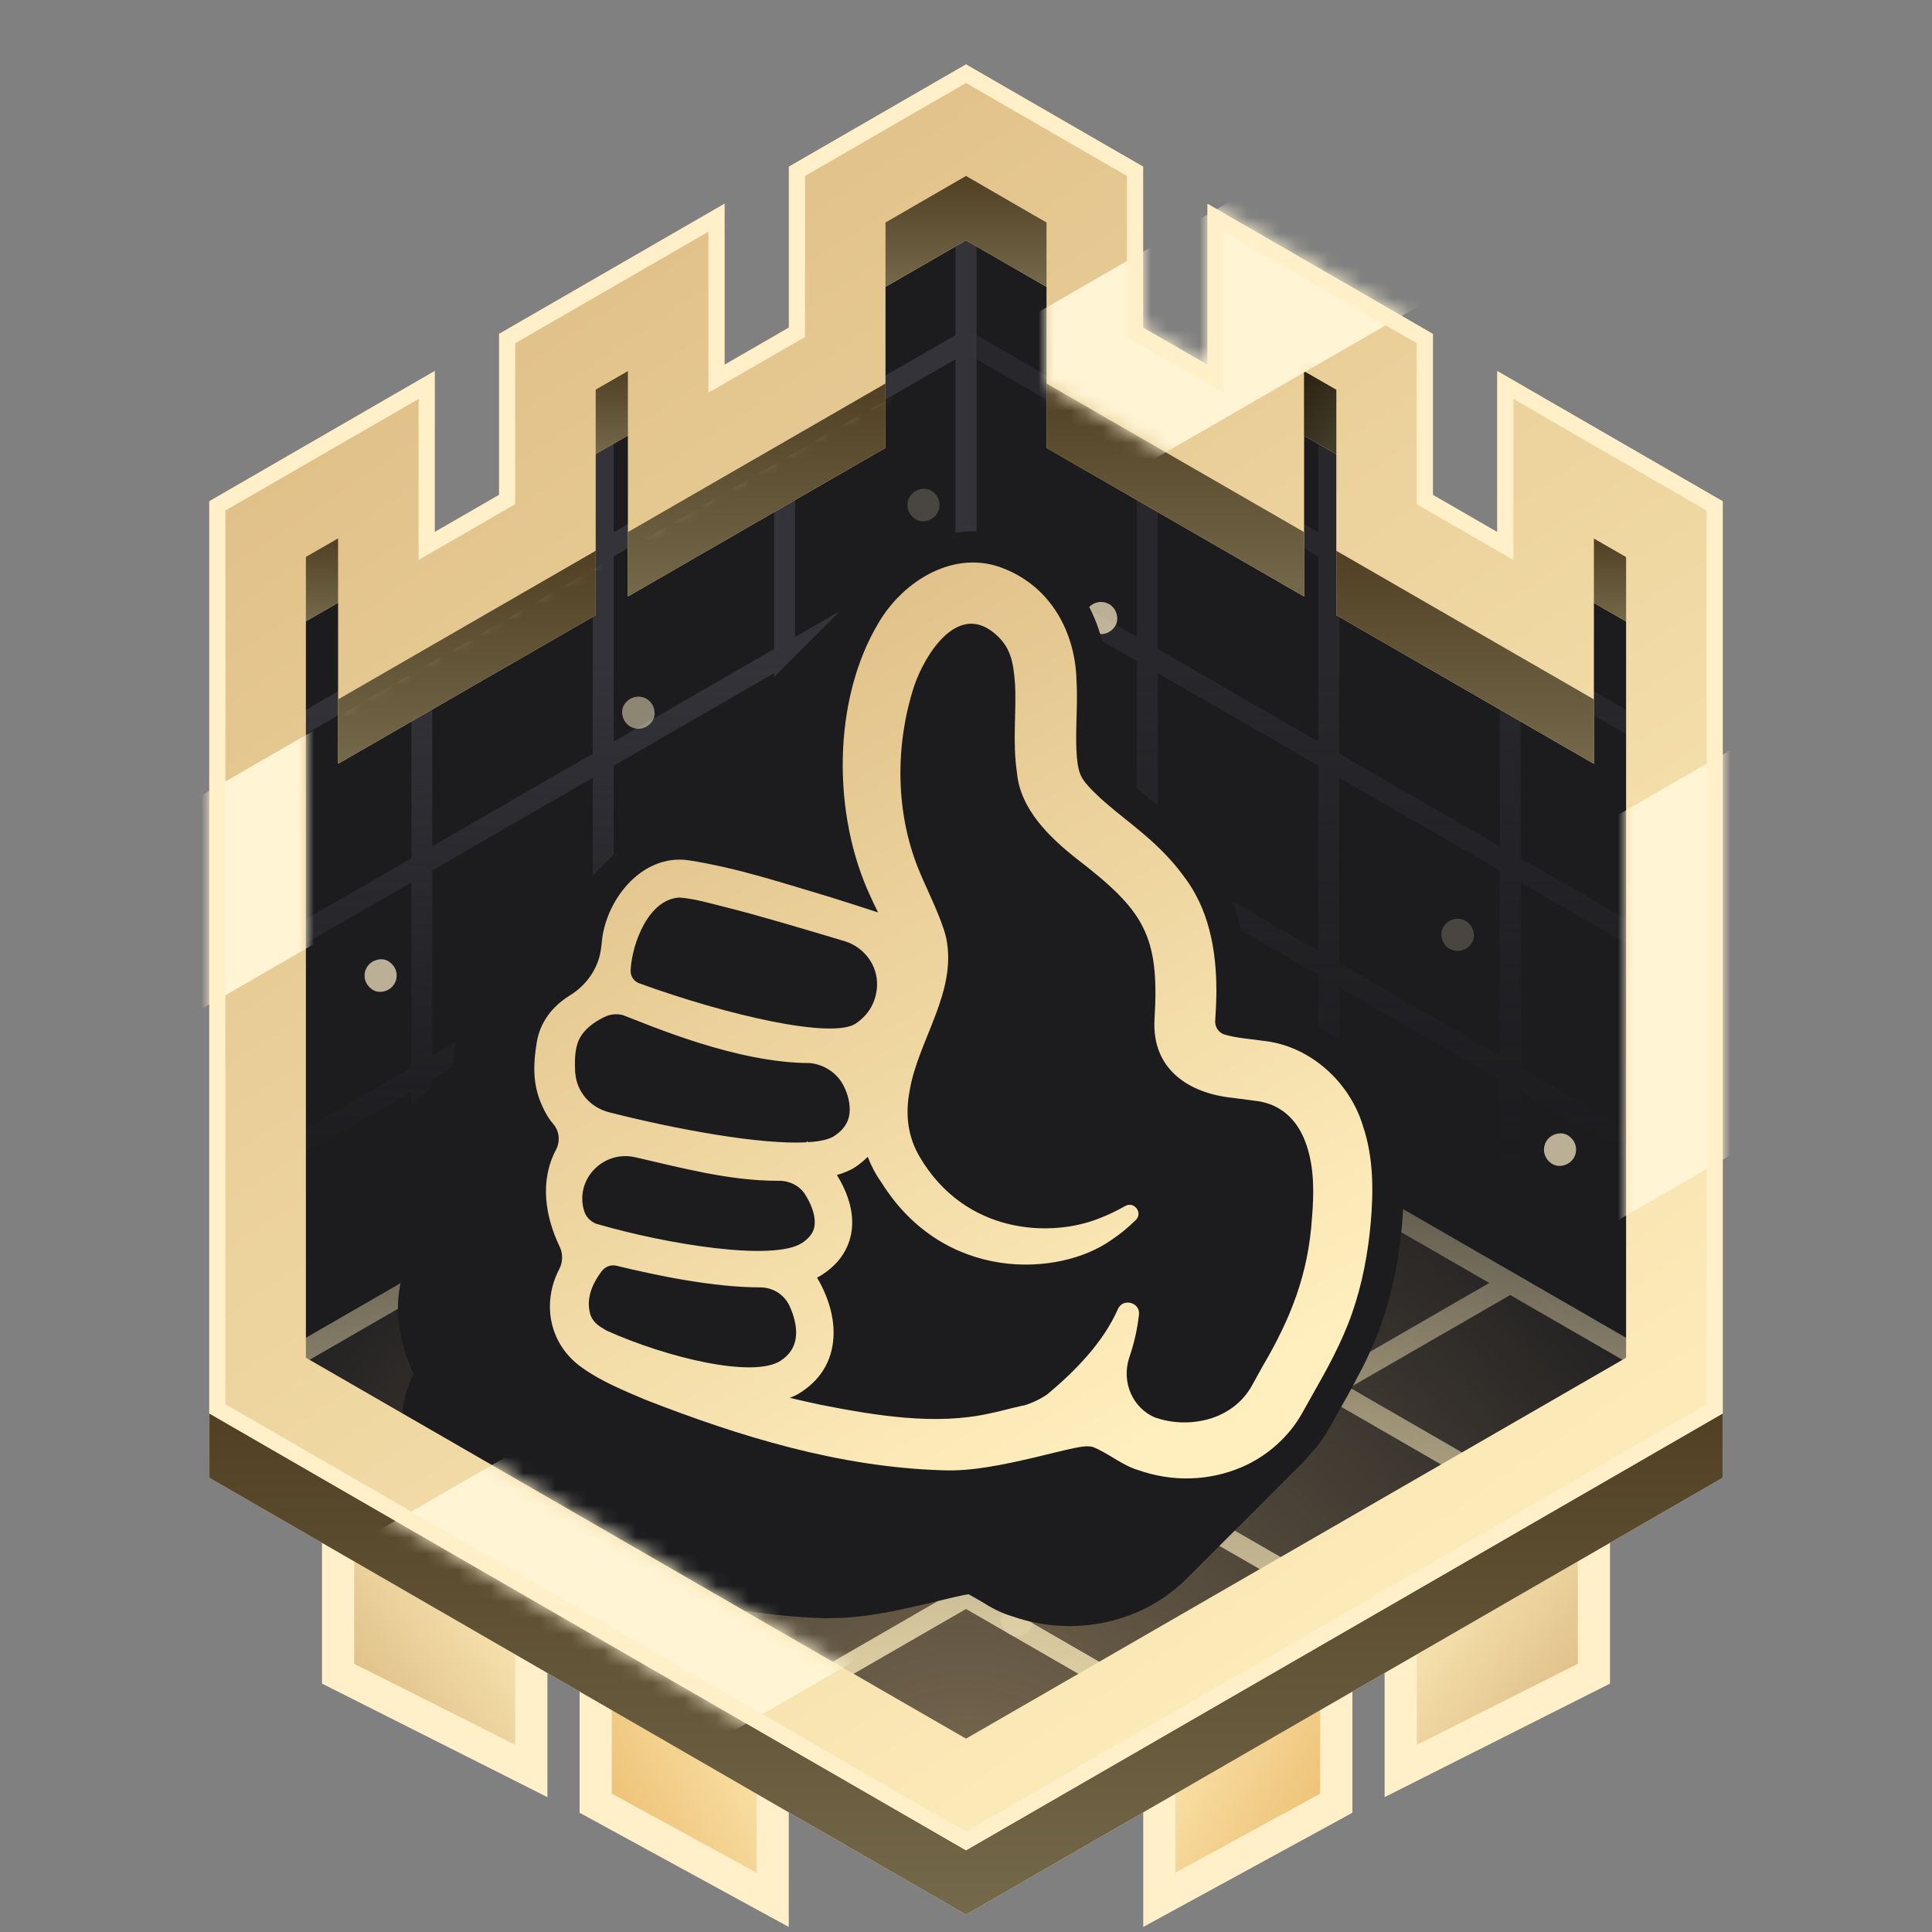
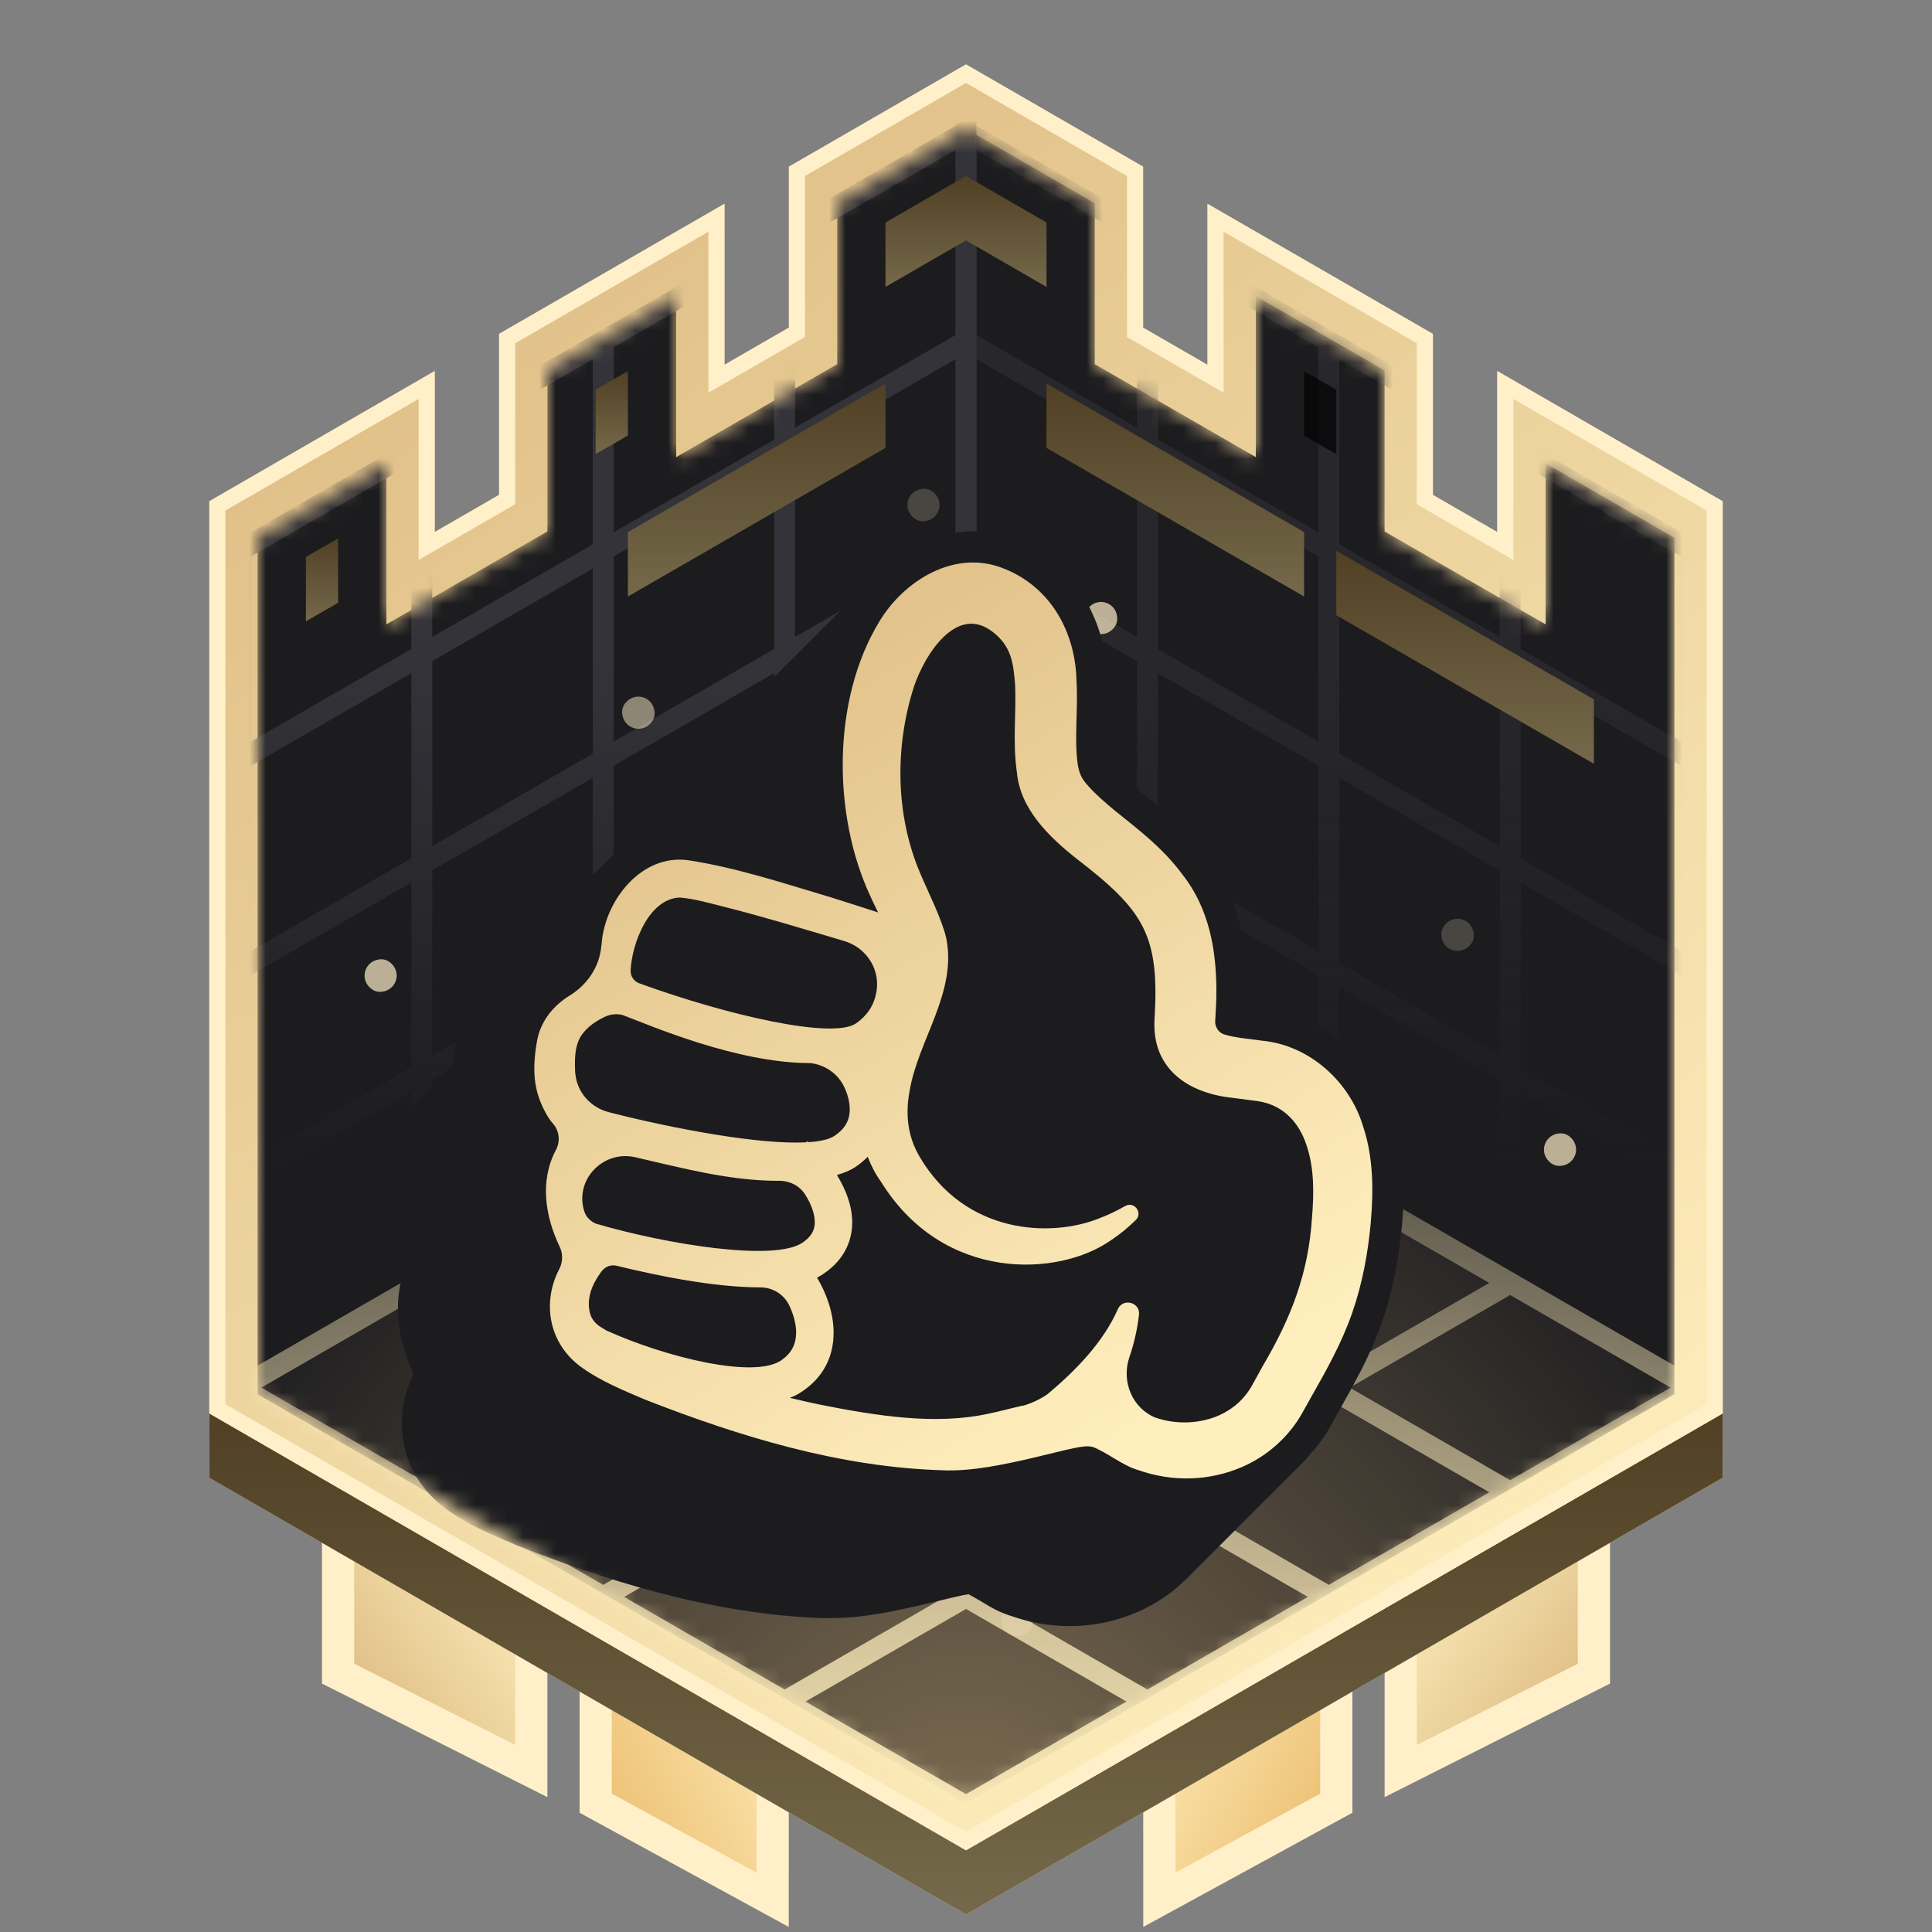
<svg xmlns="http://www.w3.org/2000/svg" width="120" height="120" viewBox="0 0 120 120" fill="none">
  <rect x="0" y="0" width="120" height="120" fill="#808080" stroke="none" />
  <path fill-rule="evenodd" clip-rule="evenodd" d="M37 80V112L47.99 118C47.988 105.934 48 92.066 48 80H37Z" fill="url(#paint0_linear_4626_20486)" stroke="#FFF0CA" stroke-width="2" />
  <path fill-rule="evenodd" clip-rule="evenodd" d="M33 110V80H21V103.955L33 110Z" fill="url(#paint1_linear_4626_20486)" stroke="#FFF0CA" stroke-width="2" />
  <path fill-rule="evenodd" clip-rule="evenodd" d="M83 80V112L72.01 118C72.012 105.934 72 92.066 72 80H83Z" fill="url(#paint2_linear_4626_20486)" stroke="#FFF0CA" stroke-width="2" />
  <path fill-rule="evenodd" clip-rule="evenodd" d="M87 110V80H99V103.955L87 110Z" fill="url(#paint3_linear_4626_20486)" stroke="#FFF0CA" stroke-width="2" />
  <path fill-rule="evenodd" clip-rule="evenodd" d="M71 10.35L60 4L49 10.35V20.34L45 22.65V12.65L31 20.73V30.73L27 33.04V23.04L13 31.13V87.79L13.01 87.796V91.79L50.5 113.44L51.59 114.06L60 118.92V114.93L60 114.93V118.92L68.42 114.06L69.5 113.44L106.99 91.79V87.806L107 87.8V31.14L93 23.05V33.05L89 30.74V20.74L75 12.66V22.66L71 20.35V10.35ZM50.516 109.449L50.5 109.44L50.146 109.236L50.5 109.44L50.516 109.449ZM55 23.82V17.82L60 14.93L65 17.82V23.82V23.83V27.82L81 37.05V33.06V33.05V27.06L83 28.21V34.21V34.22V38.21L99 47.44V43.45V43.44V37.45L101 38.6V84.33L66.5 104.24L65.43 104.86L60 107.99L54.57 104.86L53.5 104.24L43.5 98.47L35.5 93.85L19 84.33V38.59L21 37.44V43.44V47.44L37 38.21V34.21V28.2L39 27.05V33.05V33.05V37.05L55 27.82V23.82V23.82ZM101 34.6V34.6L99 33.45V33.45L101 34.6Z" fill="url(#paint4_linear_4626_20486)" />
  <mask id="mask0_4626_20486" style="mask-type:alpha" maskUnits="userSpaceOnUse" x="16" y="8" width="88" height="104">
    <path fill-rule="evenodd" clip-rule="evenodd" d="M104 33.4V86.6L96 91.22L86 96.99L78 101.61L68 107.38L66.93 108L60 112L53.07 108L52 107.38L42 101.61L34 96.99L24 91.22L16 86.6V33.4L24 28.78V38.78L34 33.01V23.01L42 18.39V28.39L52 22.62V12.62L60 8L68 12.62V22.62L78 28.39V18.39L86 23.01V33.01L96 38.78V28.78L104 33.4Z" fill="#232326" />
  </mask>
  <g mask="url(#mask0_4626_20486)">
    <path fill-rule="evenodd" clip-rule="evenodd" d="M104 33.4V86.6L96 91.22L86 96.99L78 101.61L68 107.38L66.93 108L60 112L53.07 108L52 107.38L42 101.61L34 96.99L24 91.22L16 86.6V33.4L24 28.78V38.78L34 33.01V23.01L42 18.39V28.39L52 22.62V12.62L60 8L68 12.62V22.62L78 28.39V18.39L86 23.01V33.01L96 38.78V28.78L104 33.4Z" fill="#1C1C1F" />
    <path fill-rule="evenodd" clip-rule="evenodd" d="M108.036 87.165L60.003 114.897L11.965 87.165L23.795 80.334L24.506 79.924L60.003 59.433L108.036 87.165Z" fill="url(#paint5_radial_4626_20486)" fill-opacity="0.5" />
    <path fill-rule="evenodd" clip-rule="evenodd" d="M59.351 7.063L60 7.438L71.267 13.938L71.917 14.312V14.313L81.884 20.063V20.063L82.534 20.438L93.801 26.938L94.45 27.312V27.313L105.067 33.438L105.716 33.812V34.562V46.812V47.562L105.716 48.312L105.716 59.812V60.562L105.716 61.312L105.716 72.812L105.716 73.562V74.312V86.562V87.312L105.067 86.938L93.8 80.438L93.15 80.063V80.062L83.183 74.312V74.312L82.533 73.938L71.266 67.438L70.617 67.063V67.062L60 60.938L59.351 60.563V59.813V47.563V46.813V46.063V34.563V33.813V33.063V21.563V20.813V20.063V7.813V7.063ZM104.417 47.563L94.45 41.813V53.312V53.313L104.417 59.063V47.563ZM93.15 41.063V41.062L83.184 35.312V46.812L93.15 52.562V41.063ZM93.15 28.062V39.562L83.184 33.812V22.312L93.15 28.062ZM104.417 46.063V34.563L94.45 28.813V40.312V40.313L104.417 46.063ZM81.883 34.563L71.917 28.813V40.312V40.313L81.883 46.063V34.563ZM81.883 33.063V21.563L71.917 15.813V27.312V27.313L81.883 33.063ZM70.617 15.062L60.65 9.312L60.65 20.812L70.617 26.562L70.617 15.062ZM70.617 28.062L60.65 22.312L60.65 33.812L70.617 39.562V28.063L70.617 28.062ZM104.417 60.563L94.45 54.813V66.312L94.45 66.313L104.417 72.063V60.563ZM93.15 54.063V54.062L83.184 48.312V59.812L93.15 65.562V54.063ZM81.883 47.563L71.917 41.813V53.312V53.313L81.883 59.063V47.563ZM70.617 41.062L60.65 35.312L60.65 46.812L70.617 52.562V41.063L70.617 41.062ZM93.15 67.062L83.184 61.312V72.812L93.15 78.562V67.063V67.062ZM104.417 73.563L94.45 67.813L94.45 79.313L104.417 85.063V73.563ZM70.617 54.062L60.65 48.312L60.65 59.812L70.617 65.562V54.063V54.062ZM81.883 60.563L71.917 54.813V66.313L81.883 72.063V60.563Z" fill="url(#paint6_linear_4626_20486)" fill-opacity="0.5" />
    <path fill-rule="evenodd" clip-rule="evenodd" d="M60.65 7.062L60 7.437L49.382 13.563V13.562L48.733 13.937L38.116 20.062L37.466 20.437H37.466L36.816 20.812V20.812L26.199 26.937L25.55 27.312V27.312L14.933 33.437L14.283 33.812V34.562V46.812V47.562V48.312V59.812V60.562V61.312V72.812V73.562V74.312V86.562V87.312L14.933 86.937L25.55 80.812L26.199 80.437H26.2L26.849 80.062L36.816 74.312L37.466 73.937H37.466L38.116 73.562L48.084 67.812V67.812L48.733 67.437L60 60.937L60.65 60.562V59.812V47.562V46.812V46.062V34.562V33.812V33.062V21.562V20.812V20.062V7.812V7.062ZM15.582 47.562L15.582 59.062L25.55 53.312V41.812L15.582 47.562ZM26.849 41.062L26.849 52.562L36.816 46.812V35.312L26.849 41.062L26.849 41.062ZM26.849 39.562L36.816 33.812V33.812V22.312L26.849 28.062V39.562ZM15.582 46.062L25.55 40.312V28.812L15.582 34.562L15.582 46.062ZM38.116 21.562V33.062L48.083 27.312V15.812L38.116 21.562ZM38.116 34.562V34.562L48.083 28.812V40.312L38.116 46.062V34.562ZM59.35 20.812L49.383 26.562V15.062L59.35 9.312V20.812ZM49.383 28.062L59.35 22.312V33.812L49.383 39.562V28.062ZM15.582 60.562L15.582 72.062L25.55 66.312V54.812L15.582 60.562ZM26.849 54.062L26.849 54.062V65.562L36.816 59.812V48.312L26.849 54.062ZM38.116 47.562V47.562L48.083 41.812V53.312L38.116 59.062V47.562ZM49.383 41.062L59.35 35.312V46.812L49.383 52.562V41.062ZM26.849 67.062L26.849 67.182L26.849 78.562L36.816 72.812V61.312L26.849 67.062ZM15.582 73.562L15.582 85.062L25.55 79.312V67.812L15.582 73.562ZM48.083 66.312L38.116 72.062V60.562L48.083 54.812V66.312ZM49.383 54.062L59.35 48.312V59.812L49.383 65.562V54.062Z" fill="url(#paint7_linear_4626_20486)" />
    <path fill-rule="evenodd" clip-rule="evenodd" d="M60 59.438L60.65 59.812L71.916 66.312L72.566 66.687L72.566 66.688L82.533 72.438L82.534 72.438L83.183 72.812L94.45 79.312L95.1 79.687L95.099 79.688L105.716 85.812L106.366 86.187L105.716 86.562L95.099 92.687L95.1 92.687L94.45 93.062L83.183 99.562L82.534 99.937L82.533 99.937L72.566 105.687L72.566 105.687L71.916 106.062L60.65 112.562L60 112.937L59.35 112.562L48.733 106.437L48.733 106.437L48.083 106.062L37.466 99.937L36.817 99.562H36.817L36.167 99.187L26.2 93.437L25.55 93.062H25.55L24.9 92.687L14.283 86.562L13.634 86.187L14.283 85.812L24.9 79.687L24.9 79.687L25.55 79.312L36.167 73.187L36.167 73.187L36.817 72.812L36.817 72.812L37.466 72.438L48.083 66.312L48.733 65.938L48.733 65.938L59.35 59.812L60 59.438ZM82.533 86.937L92.501 92.688L82.534 98.438L72.566 92.687L82.533 86.937ZM92.501 79.687L82.533 85.438L72.566 79.687L82.534 73.937L92.501 79.687ZM93.8 91.938L103.767 86.187L93.8 80.437L83.833 86.187L93.8 91.938ZM60 73.937L69.967 79.687L60 85.438L50.033 79.687L60 73.937ZM58.7 73.187L58.7 73.187L58.7 73.187L48.733 78.938L38.766 73.187L48.733 67.437L58.7 73.187ZM69.967 66.687L60 72.438L50.033 66.687L60 60.937L69.967 66.687ZM71.266 78.938L81.234 73.187L71.266 67.437L61.299 73.187L71.266 78.938ZM61.299 86.187L71.266 91.938L81.234 86.187L71.266 80.437L61.299 86.187ZM48.733 80.437L58.7 86.187L58.7 86.187L58.7 86.187L48.733 91.938L38.766 86.187L38.766 86.187V86.187L48.733 80.437ZM50.033 92.687L60 86.937L69.967 92.687L60 98.438L50.033 92.687ZM37.466 73.937L47.434 79.687L37.466 85.438L27.499 79.687L37.466 73.937ZM60 99.937L69.967 105.687L60 111.438L50.033 105.687L60 99.937ZM71.266 104.938L81.234 99.187L71.266 93.437L61.299 99.187L71.266 104.938ZM47.434 92.687L37.466 98.438L27.499 92.687L37.466 86.937L47.434 92.687ZM48.733 104.938L38.766 99.187L48.733 93.437L58.7 99.187L58.7 99.187L58.7 99.187L48.733 104.938ZM36.167 86.187L26.2 80.437L16.232 86.187L26.2 91.938L36.167 86.187Z" fill="url(#paint8_linear_4626_20486)" />
    <path opacity="0.2" d="M38.886 63.664C38.799 62.678 37.602 62.366 37.029 63.164C36.906 63.339 36.851 63.543 36.871 63.756C36.971 64.736 38.155 65.055 38.729 64.257C38.852 64.082 38.906 63.878 38.886 63.664Z" fill="#FFF0CA" />
    <path opacity="0.2" d="M56.814 32.217C56.016 31.641 56.331 30.456 57.309 30.358C57.522 30.339 57.726 30.394 57.901 30.518C58.712 31.086 58.383 32.279 57.406 32.377C57.193 32.396 56.988 32.341 56.814 32.217Z" fill="#FFF0CA" />
    <path opacity="0.7" d="M23.096 61.445C22.297 60.87 22.615 59.684 23.595 59.585C23.808 59.565 24.012 59.62 24.188 59.744C24.986 60.319 24.669 61.505 23.689 61.604C23.476 61.624 23.271 61.569 23.096 61.445Z" fill="#FFF0CA" />
    <path opacity="0.5" d="M40.657 44.222C40.57 43.236 39.373 42.924 38.799 43.722C38.676 43.897 38.622 44.101 38.642 44.314C38.742 45.294 39.925 45.613 40.499 44.815C40.622 44.64 40.677 44.436 40.657 44.222Z" fill="#FFF0CA" />
    <path opacity="0.7" d="M69.392 38.342C69.305 37.356 68.108 37.044 67.535 37.842C67.412 38.017 67.357 38.221 67.377 38.434C67.477 39.414 68.661 39.733 69.234 38.935C69.358 38.76 69.412 38.556 69.392 38.342Z" fill="#FFF0CA" />
    <path opacity="0.2" d="M31.01 73.89C30.923 72.903 29.727 72.591 29.153 73.389C29.03 73.564 28.975 73.768 28.995 73.982C29.095 74.961 30.279 75.28 30.853 74.482C30.976 74.307 31.03 74.103 31.01 73.89Z" fill="#FFF0CA" />
    <path opacity="0.5" d="M85.521 68.456C86.32 69.032 86.004 70.217 85.026 70.315C84.813 70.334 84.609 70.279 84.434 70.156C83.623 69.587 83.952 68.395 84.93 68.296C85.142 68.277 85.347 68.332 85.521 68.456Z" fill="#FFF0CA" />
    <path opacity="0.2" d="M63.724 99.783C64.523 100.359 64.207 101.544 63.229 101.642C63.016 101.661 62.812 101.606 62.637 101.483C61.826 100.914 62.155 99.722 63.133 99.624C63.346 99.605 63.55 99.659 63.724 99.783Z" fill="#FFF0CA" />
    <path opacity="0.7" d="M97.442 70.555C98.241 71.13 97.923 72.316 96.944 72.415C96.73 72.435 96.526 72.38 96.35 72.256C95.552 71.681 95.869 70.495 96.849 70.396C97.063 70.376 97.267 70.431 97.442 70.555Z" fill="#FFF0CA" />
    <path opacity="0.5" d="M79.881 87.778C79.968 88.764 81.165 89.076 81.739 88.278C81.862 88.103 81.916 87.899 81.896 87.686C81.797 86.706 80.613 86.387 80.039 87.185C79.916 87.36 79.862 87.564 79.881 87.778Z" fill="#FFF0CA" />
    <path opacity="0.7" d="M51.146 93.658C51.233 94.645 52.43 94.956 53.003 94.158C53.126 93.983 53.181 93.779 53.161 93.566C53.061 92.587 51.877 92.268 51.304 93.066C51.181 93.24 51.126 93.445 51.146 93.658Z" fill="#FFF0CA" />
    <path opacity="0.2" d="M89.528 58.11C89.615 59.097 90.812 59.408 91.385 58.61C91.508 58.436 91.563 58.231 91.543 58.018C91.443 57.039 90.259 56.72 89.686 57.518C89.562 57.693 89.508 57.897 89.528 58.11Z" fill="#FFF0CA" />
    <path d="M87.196 73.754C87.196 74.589 87.145 75.373 87.081 76.08C87.029 76.633 86.965 77.172 86.888 77.712C86.656 79.306 86.297 80.797 85.821 82.159C85.461 83.187 85.024 84.164 84.574 85.051C84.51 85.166 84.459 85.269 84.394 85.385C83.996 86.156 83.598 86.876 83.238 87.505L82.582 88.675C82.351 89.099 82.068 89.497 81.76 89.883C81.67 90.011 81.554 90.114 81.451 90.23C81.31 90.41 81.156 90.603 80.989 90.77L73.727 98.031C72.841 98.918 71.787 99.638 70.656 100.126C69.306 100.704 67.918 101 66.44 101H66.427C65.206 101 64.011 100.794 62.842 100.383C62.135 100.177 61.531 99.831 60.991 99.496C60.94 99.471 60.901 99.445 60.862 99.419C60.605 99.278 60.361 99.124 60.156 99.021C60.066 99.034 59.924 99.059 59.847 99.072C59.359 99.175 58.832 99.303 58.305 99.432H58.292C57.984 99.509 57.662 99.586 57.328 99.663C55.426 100.1 53.575 100.499 51.725 100.499L51.236 100.512C43.975 100.28 37.176 97.98 32.035 95.962H32.048L31.765 95.834C31.444 95.705 31.123 95.576 30.802 95.422C29.812 94.998 28.797 94.497 27.871 93.841C26.034 92.582 24.954 90.603 24.954 88.418C24.954 87.608 25.095 86.837 25.365 86.092C25.455 85.835 25.558 85.59 25.686 85.346C25.584 85.141 25.494 84.922 25.417 84.704C25.314 84.434 25.211 84.164 25.134 83.894C24.902 83.136 24.761 82.377 24.723 81.645C24.671 80.45 24.877 79.306 25.34 78.252V78.201L25.417 78.059C25.301 77.918 25.211 77.776 25.108 77.609C24.311 76.273 23.964 74.987 24.003 73.432C24.016 72.906 24.067 72.353 24.17 71.762C24.26 71.145 24.453 70.541 24.735 69.975C24.787 69.872 24.851 69.782 24.915 69.68C25.031 69.487 25.134 69.307 25.275 69.127C25.455 68.883 25.635 68.664 25.854 68.446L28.064 66.235C28.103 66.107 28.167 65.978 28.193 65.824H28.18V65.683C28.218 65.233 28.296 64.77 28.424 64.32C28.784 62.971 29.529 61.66 30.532 60.645L37.806 53.383C37.806 53.383 37.844 53.345 37.857 53.332C38.114 53.075 38.384 52.856 38.68 52.638C38.718 52.612 38.77 52.574 38.821 52.548C39.104 52.342 39.412 52.162 39.734 52.008C39.785 51.995 39.837 51.97 39.875 51.957C40.209 51.803 40.556 51.687 40.916 51.597C40.955 51.597 40.993 51.584 41.019 51.584C41.404 51.507 41.803 51.456 42.201 51.456C42.484 51.456 42.767 51.481 43.062 51.52C43.178 51.533 43.281 51.558 43.397 51.584C43.756 49.142 44.502 46.829 45.684 44.888C46.096 44.194 46.597 43.551 47.162 42.986C47.175 42.973 47.188 42.947 47.214 42.922L54.475 35.66C54.719 35.416 54.976 35.198 55.233 34.992C55.297 34.928 55.375 34.876 55.452 34.825C55.657 34.658 55.876 34.504 56.094 34.362C56.184 34.311 56.261 34.247 56.351 34.195C56.621 34.041 56.891 33.887 57.161 33.758C57.2 33.745 57.225 33.733 57.264 33.72C57.559 33.578 57.881 33.463 58.189 33.36C58.279 33.334 58.369 33.308 58.459 33.283C58.703 33.218 58.935 33.167 59.179 33.116C59.269 33.103 59.372 33.09 59.462 33.077C59.783 33.026 60.104 33 60.425 33C61.338 33 62.251 33.18 63.086 33.527C64.795 34.208 66.196 35.378 67.173 36.881C68.162 38.385 68.728 40.21 68.779 42.202C68.805 42.613 68.805 43.025 68.805 43.423C68.805 43.821 68.792 44.22 68.779 44.618C68.779 44.85 68.779 45.068 68.766 45.299C68.766 45.518 68.754 45.736 68.754 45.942C68.754 46.353 68.779 46.739 68.818 47.099C68.844 47.291 68.869 47.343 68.869 47.343C68.869 47.343 68.882 47.381 68.998 47.51C69.396 47.96 69.949 48.435 70.476 48.872L71.003 49.296C72.224 50.273 73.74 51.494 74.961 53.139C76.645 55.285 77.467 58.049 77.467 61.57C77.467 61.904 77.454 62.238 77.442 62.572C77.596 62.598 77.763 62.624 77.904 62.637C78.084 62.662 78.264 62.688 78.431 62.727H78.573C80.372 62.907 82.068 63.678 83.469 64.847C84.87 66.017 85.95 67.598 86.489 69.384L86.528 69.346C87.029 70.849 87.183 72.379 87.196 73.754Z" fill="#1C1C1F" />
    <path d="M84.664 69.962C83.841 67.199 81.348 64.924 78.405 64.641C77.763 64.539 76.722 64.474 76.015 64.243C75.693 64.127 75.488 63.819 75.475 63.472C75.513 62.842 75.552 62.2 75.552 61.57C75.552 59.012 75.102 56.429 73.457 54.334C72.185 52.612 70.591 51.442 69.28 50.376C68.625 49.836 68.034 49.322 67.571 48.795C67.172 48.358 67.018 48.024 66.928 47.394C66.723 45.839 66.967 44.014 66.864 42.292C66.8 39.323 65.309 36.495 62.379 35.326C59.32 34.066 56.133 36.059 54.603 38.629C51.673 43.461 51.699 50.62 54.063 55.671C54.153 55.889 54.333 56.249 54.539 56.673C53.562 56.352 52.585 56.043 51.609 55.735C48.704 54.874 45.787 53.897 42.767 53.434C39.823 53.01 37.549 55.979 37.369 58.627L37.343 58.819C37.214 60.079 36.469 61.171 35.377 61.84C34.336 62.482 33.526 63.485 33.333 64.783C33.025 66.659 33.179 67.931 34.027 69.358C34.13 69.525 34.246 69.679 34.361 69.808C34.747 70.258 34.811 70.9 34.528 71.427C33.513 73.342 33.86 75.553 34.76 77.429C34.965 77.853 34.965 78.355 34.76 78.779C34.348 79.55 34.156 80.359 34.156 81.156C34.156 82.647 34.862 84.074 36.225 84.999C37.394 85.822 38.757 86.374 40.055 86.927C45.967 89.24 52.148 91.129 58.549 91.322C60.374 91.399 62.366 90.962 64.152 90.551C65.026 90.345 65.913 90.114 66.697 89.947C67.224 89.844 67.507 89.793 67.867 89.87C68.779 90.217 69.717 91.027 70.694 91.309C72.802 92.055 75.089 92.003 77.146 91.117C78.701 90.448 80.063 89.24 80.885 87.762L81.541 86.593C82.402 85.076 83.34 83.405 83.983 81.555C84.626 79.717 84.972 77.802 85.14 75.938C85.307 73.998 85.32 71.916 84.664 69.962ZM39.168 60.297C39.245 58.562 40.312 55.825 42.214 55.748C43.152 55.825 44.065 56.095 44.99 56.326C47.149 56.866 49.886 57.688 52.47 58.46C53.678 58.832 54.526 59.963 54.475 61.223V61.261C54.41 62.251 53.961 63.022 53.151 63.575C51.686 64.551 45.208 63.074 39.721 61.081C39.386 60.966 39.168 60.657 39.168 60.31V60.297ZM35.724 66.659C35.698 65.991 35.672 65.194 35.968 64.564C36.276 63.934 36.867 63.498 37.523 63.176C37.883 62.996 38.294 62.945 38.679 63.048C40.363 63.678 45.735 66.029 50.311 66.029H50.324C51.249 66.132 52.071 66.698 52.457 67.559C52.65 67.97 52.778 68.446 52.778 68.908C52.778 69.589 52.483 70.116 51.827 70.553C51.493 70.772 50.94 70.9 50.208 70.939C50.182 70.939 50.156 70.9 50.118 70.888L50.079 70.952C47.226 71.106 41.97 70.142 37.844 69.088C36.7 68.805 35.839 67.854 35.736 66.685V66.659H35.724ZM36.289 75.231C36.289 75.231 36.276 75.206 36.276 75.193C35.698 73.252 37.471 71.427 39.451 71.877C42.317 72.532 45.285 73.342 48.319 73.342C49 73.317 49.655 73.625 50.015 74.203C50.349 74.73 50.606 75.347 50.606 75.913C50.606 76.272 50.516 76.735 49.822 77.198C48.074 78.355 41.494 77.314 37.009 76.003C36.675 75.861 36.392 75.579 36.289 75.231ZM48.498 84.511C46.802 85.629 41.43 84.331 37.677 82.647L37.279 82.403C36.983 82.21 36.739 81.927 36.649 81.58C36.597 81.375 36.572 81.182 36.572 80.989C36.572 80.269 36.893 79.601 37.343 78.997C37.561 78.676 37.947 78.522 38.32 78.624C40.749 79.216 44.309 79.961 47.213 79.961C48.01 79.961 48.73 80.411 49.051 81.143C49.282 81.645 49.45 82.223 49.45 82.788C49.437 83.534 49.141 84.074 48.498 84.511ZM81.49 75.63C81.271 79.087 80.192 81.863 78.418 84.871L77.788 86.014C77.326 86.862 76.619 87.505 75.732 87.903C74.562 88.43 73.072 88.495 71.838 88.071H71.812C70.334 87.492 69.64 85.822 70.141 84.318C70.437 83.457 70.642 82.57 70.745 81.645C70.822 80.886 69.743 80.604 69.434 81.311C68.522 83.38 66.8 85.14 65.065 86.593C64.679 86.875 63.985 87.21 63.523 87.312C63.471 87.312 63.432 87.312 63.381 87.338C62.957 87.428 61.903 87.711 61.479 87.788C58.138 88.546 54.41 87.929 51.005 87.261C50.349 87.12 49.707 86.978 49.051 86.824C49.321 86.721 49.565 86.606 49.784 86.451C51.095 85.59 51.776 84.318 51.776 82.776C51.776 81.529 51.313 80.295 50.748 79.357C50.876 79.293 51.005 79.216 51.12 79.138C52.611 78.149 52.932 76.838 52.932 75.925C52.932 74.885 52.521 73.843 51.981 72.982C52.418 72.854 52.804 72.7 53.112 72.494C53.408 72.301 53.665 72.083 53.896 71.851C54.102 72.391 54.372 72.918 54.732 73.419C58.613 79.665 65.759 79.318 69.01 77.031C69.576 76.658 70.077 76.234 70.552 75.771C71.002 75.321 70.437 74.589 69.884 74.91C69.37 75.206 68.83 75.463 68.291 75.668C65.27 76.889 59.95 76.671 57.122 71.851C56.415 70.656 56.21 69.307 56.492 67.79C57.007 64.616 59.474 61.634 58.767 58.241C58.497 57.084 57.623 55.349 57.174 54.283C55.606 50.646 55.567 46.366 56.775 42.626C57.431 40.685 59.41 37.485 61.672 39.259C62.777 40.12 62.944 41.096 63.047 42.51C63.137 44.297 62.88 46.019 63.163 47.985C63.368 50.273 65.206 52.021 66.864 53.332C71.054 56.557 72.031 58.074 71.709 63.305C71.529 66.389 73.804 67.906 76.567 68.189C76.876 68.24 78.161 68.381 78.405 68.446C79.729 68.741 80.68 69.692 81.155 71.144C81.631 72.558 81.618 74.088 81.49 75.643V75.63Z" fill="url(#paint9_linear_4626_20486)" />
-     <path fill-rule="evenodd" clip-rule="evenodd" d="M71 10.35L60 4L49 10.35V20.34L45 22.65V12.65L31 20.73V30.73L27 33.04V23.04L13 31.13V87.79L13.01 87.796V91.79L50.5 113.44L51.59 114.06L60 118.92V114.93L60 114.93V118.92L68.42 114.06L69.5 113.44L106.99 91.79V87.806L107 87.8V31.14L93 23.05V33.05L89 30.74V20.74L75 12.66V22.66L71 20.35V10.35ZM50.516 109.449L50.5 109.44L50.146 109.236L50.5 109.44L50.516 109.449ZM55 23.82V17.82L60 14.93L65 17.82V23.82V23.83V27.82L81 37.05V33.06V33.05V27.06L83 28.21V34.21V34.22V38.21L99 47.44V43.45V43.44V37.45L101 38.6V84.33L66.5 104.24L65.43 104.86L60 107.99L54.57 104.86L53.5 104.24L43.5 98.47L35.5 93.85L19 84.33V38.59L21 37.44V43.44V47.44L37 38.21V34.21V28.2L39 27.05V33.05V33.05V37.05L55 27.82V23.82V23.82ZM101 34.6V34.6L99 33.45V33.45L101 34.6Z" fill="url(#paint10_linear_4626_20486)" />
    <path d="M65 13.82L60 10.93V14.93L65 17.82V13.82Z" fill="url(#paint11_linear_4626_20486)" />
    <path d="M60 10.93L55 13.82V17.82L60 14.93V10.93Z" fill="url(#paint12_linear_4626_20486)" />
-     <path d="M83 24.21L81 23.06V27.06L83 28.21V24.21Z" fill="url(#paint13_linear_4626_20486)" />
    <path d="M83 24.21L81 23.06V27.06L83 28.21V24.21Z" fill="black" fill-opacity="0.44" />
    <path d="M83 24.21L81 23.06V27.06L83 28.21V24.21Z" fill="black" fill-opacity="0.44" />
    <path d="M39 23.05L37 24.2V28.2L39 27.05V23.05Z" fill="url(#paint14_linear_4626_20486)" />
    <path d="M55 23.82L39 33.05V37.05L55 27.82V23.82Z" fill="url(#paint15_linear_4626_20486)" />
    <path d="M81 33.05L65 23.82V27.82L81 37.05V33.05Z" fill="url(#paint16_linear_4626_20486)" />
-     <path d="M101 34.6L99 33.45V37.45L101 38.6V34.6Z" fill="url(#paint17_linear_4626_20486)" />
    <path d="M21 33.44L19 34.59V38.59L21 37.44V33.44Z" fill="url(#paint18_linear_4626_20486)" />
-     <path d="M37 34.21L21 43.44V47.44L37 38.21V34.21Z" fill="url(#paint19_linear_4626_20486)" />
    <path d="M99 43.44L83 34.21V38.21L99 47.44V43.44Z" fill="url(#paint20_linear_4626_20486)" />
  </g>
  <path d="M106.99 87.79V91.79L69.5 113.44L68.42 114.06L60 118.92V114.92L68.42 110.06L69.5 109.44L106.99 87.79Z" fill="url(#paint21_linear_4626_20486)" />
  <path d="M13.01 87.79V91.79L50.5 113.44L51.59 114.06L60 118.92V114.92L51.59 110.06L50.5 109.44L13.01 87.79Z" fill="url(#paint22_linear_4626_20486)" />
  <mask id="mask1_4626_20486" style="mask-type:alpha" maskUnits="userSpaceOnUse" x="13" y="4" width="94" height="111">
-     <path fill-rule="evenodd" clip-rule="evenodd" d="M60 4L71 10.35V20.35L75 22.66V12.66L89 20.74V30.74L93 33.05V23.05L107 31.14V87.8L69.5 109.44L68.43 110.06L60 114.93L51.57 110.06L50.5 109.44L40.5 103.67L32.5 99.05L22.5 93.28L13 87.79V31.13L27 23.04V33.04L31 30.73V20.73L45 12.65V22.65L49 20.34V10.35L60 4ZM55 13.82V23.82L39 33.05V23.05L37 24.21V34.21L21 43.44V33.44L19 34.59V84.33L35.5 93.85L43.5 98.47L53.5 104.24L54.57 104.86L60 107.99L65.43 104.86L66.5 104.24L101 84.33V34.6L99 33.45V43.45L83 34.22V24.22L81 23.06V33.06L65 23.83V13.83L60 10.94L55 13.83V13.82Z" fill="black" />
-   </mask>
+     </mask>
  <g mask="url(#mask1_4626_20486)">
    <rect x="6.805" y="104.708" width="144.029" height="21.799" transform="rotate(-30 6.805 104.708)" fill="#FFF5D5" />
    <rect x="-26.065" y="71.673" width="144.029" height="11.494" transform="rotate(-30 -26.065 71.673)" fill="#FFF5D5" />
  </g>
  <path fill-rule="evenodd" clip-rule="evenodd" d="M71 20.352V10.352L60 4L49 10.352V20.352L45 22.66V12.658L31 20.742V30.742L27 33.05V23.047L13 31.133V87.796L32.5 99.052L32.501 99.053L40.5 103.672L40.501 103.673L50.496 109.44L51.57 110.063L60 114.928L68.43 110.063L69.504 109.44L107 87.796V31.133L93 23.047V33.05L89 30.742V20.742L75 12.658V22.66L71 20.352ZM76 14.39V24.391L70 20.929V10.93L60 5.155L50 10.93V20.929L44 24.391V14.39L32 21.32V31.319L26 34.781V24.78L14 31.71V87.219L23 92.417L32.999 98.186L33.001 98.187L33.002 98.188L41 102.806L41.001 102.807L41.002 102.807L50.997 108.575L52.07 109.196L60 113.774L67.93 109.196L69.003 108.575L69.004 108.574L106 87.219V31.71L94 24.78V34.781L88 31.319V21.32L76 14.39Z" fill="#FFF0CA" />
  <defs>
    <linearGradient id="paint0_linear_4626_20486" x1="46.625" y1="82.868" x2="27.591" y2="92.759" gradientUnits="userSpaceOnUse">
      <stop offset="0.025" stop-color="#E9BC81" />
      <stop offset="0.344" stop-color="#FFEFBE" />
      <stop offset="1" stop-color="#EDC175" />
    </linearGradient>
    <linearGradient id="paint1_linear_4626_20486" x1="31.5" y1="82.264" x2="14.101" y2="94.758" gradientUnits="userSpaceOnUse">
      <stop offset="0.025" stop-color="#DBBA8F" />
      <stop offset="0.344" stop-color="#FFEFBE" />
      <stop offset="1" stop-color="#DEBD84" />
    </linearGradient>
    <linearGradient id="paint2_linear_4626_20486" x1="73.375" y1="82.868" x2="92.409" y2="92.759" gradientUnits="userSpaceOnUse">
      <stop offset="0.025" stop-color="#E9BC81" />
      <stop offset="0.344" stop-color="#FFEFBE" />
      <stop offset="1" stop-color="#EDC175" />
    </linearGradient>
    <linearGradient id="paint3_linear_4626_20486" x1="88.5" y1="82.264" x2="105.899" y2="94.758" gradientUnits="userSpaceOnUse">
      <stop offset="0.025" stop-color="#DBBA8F" />
      <stop offset="0.344" stop-color="#FFEFBE" />
      <stop offset="1" stop-color="#DEBD84" />
    </linearGradient>
    <linearGradient id="paint4_linear_4626_20486" x1="24.75" y1="12.673" x2="90.202" y2="108.78" gradientUnits="userSpaceOnUse">
      <stop stop-color="#DEBD84" />
      <stop offset="1" stop-color="#FFEFBE" />
    </linearGradient>
    <radialGradient id="paint5_radial_4626_20486" cx="0" cy="0" r="1" gradientUnits="userSpaceOnUse" gradientTransform="translate(60 114.897) rotate(-90) scale(55.464)">
      <stop stop-color="#DEBD84" />
      <stop offset="1" stop-color="#DEBD84" stop-opacity="0" />
    </radialGradient>
    <linearGradient id="paint6_linear_4626_20486" x1="82.534" y1="7.063" x2="82.534" y2="87.312" gradientUnits="userSpaceOnUse">
      <stop offset="0.423" stop-color="#333339" />
      <stop offset="0.818" stop-color="#333339" stop-opacity="0" />
    </linearGradient>
    <linearGradient id="paint7_linear_4626_20486" x1="37.466" y1="7.062" x2="37.466" y2="87.312" gradientUnits="userSpaceOnUse">
      <stop offset="0.423" stop-color="#333339" />
      <stop offset="0.818" stop-color="#333339" stop-opacity="0" />
    </linearGradient>
    <linearGradient id="paint8_linear_4626_20486" x1="60.006" y1="58.193" x2="60.006" y2="117.858" gradientUnits="userSpaceOnUse">
      <stop stop-color="#FFEFBE" stop-opacity="0" />
      <stop offset="1" stop-color="#FFEFBE" />
    </linearGradient>
    <linearGradient id="paint9_linear_4626_20486" x1="39.693" y1="39.231" x2="70.628" y2="90.04" gradientUnits="userSpaceOnUse">
      <stop stop-color="#DEBD84" />
      <stop offset="1" stop-color="#FFEFBE" />
    </linearGradient>
    <linearGradient id="paint10_linear_4626_20486" x1="24.75" y1="12.673" x2="90.202" y2="108.78" gradientUnits="userSpaceOnUse">
      <stop stop-color="#DEBD84" />
      <stop offset="1" stop-color="#FFEFBE" />
    </linearGradient>
    <linearGradient id="paint11_linear_4626_20486" x1="62.5" y1="10.93" x2="62.5" y2="17.82" gradientUnits="userSpaceOnUse">
      <stop stop-color="#514024" />
      <stop offset="1" stop-color="#74694A" />
    </linearGradient>
    <linearGradient id="paint12_linear_4626_20486" x1="57.5" y1="10.93" x2="57.5" y2="17.82" gradientUnits="userSpaceOnUse">
      <stop stop-color="#514024" />
      <stop offset="1" stop-color="#74694A" />
    </linearGradient>
    <linearGradient id="paint13_linear_4626_20486" x1="81.25" y1="23.449" x2="84.208" y2="25.511" gradientUnits="userSpaceOnUse">
      <stop stop-color="#917341" />
      <stop offset="1" stop-color="#CFBC84" />
    </linearGradient>
    <linearGradient id="paint14_linear_4626_20486" x1="38" y1="23.05" x2="38" y2="28.2" gradientUnits="userSpaceOnUse">
      <stop stop-color="#514024" />
      <stop offset="1" stop-color="#74694A" />
    </linearGradient>
    <linearGradient id="paint15_linear_4626_20486" x1="47" y1="23.82" x2="47" y2="37.05" gradientUnits="userSpaceOnUse">
      <stop stop-color="#514024" />
      <stop offset="1" stop-color="#74694A" />
    </linearGradient>
    <linearGradient id="paint16_linear_4626_20486" x1="73" y1="23.82" x2="73" y2="37.05" gradientUnits="userSpaceOnUse">
      <stop stop-color="#514024" />
      <stop offset="1" stop-color="#74694A" />
    </linearGradient>
    <linearGradient id="paint17_linear_4626_20486" x1="100" y1="33.45" x2="100" y2="38.6" gradientUnits="userSpaceOnUse">
      <stop stop-color="#514024" />
      <stop offset="1" stop-color="#74694A" />
    </linearGradient>
    <linearGradient id="paint18_linear_4626_20486" x1="20" y1="33.44" x2="20" y2="38.59" gradientUnits="userSpaceOnUse">
      <stop stop-color="#514024" />
      <stop offset="1" stop-color="#74694A" />
    </linearGradient>
    <linearGradient id="paint19_linear_4626_20486" x1="29" y1="34.21" x2="29" y2="47.44" gradientUnits="userSpaceOnUse">
      <stop stop-color="#514024" />
      <stop offset="1" stop-color="#74694A" />
    </linearGradient>
    <linearGradient id="paint20_linear_4626_20486" x1="91" y1="34.21" x2="91" y2="47.44" gradientUnits="userSpaceOnUse">
      <stop stop-color="#514024" />
      <stop offset="1" stop-color="#74694A" />
    </linearGradient>
    <linearGradient id="paint21_linear_4626_20486" x1="83.495" y1="87.79" x2="83.495" y2="118.92" gradientUnits="userSpaceOnUse">
      <stop stop-color="#514024" />
      <stop offset="1" stop-color="#74694A" />
    </linearGradient>
    <linearGradient id="paint22_linear_4626_20486" x1="36.505" y1="87.79" x2="36.505" y2="118.92" gradientUnits="userSpaceOnUse">
      <stop stop-color="#514024" />
      <stop offset="1" stop-color="#74694A" />
    </linearGradient>
  </defs>
</svg>